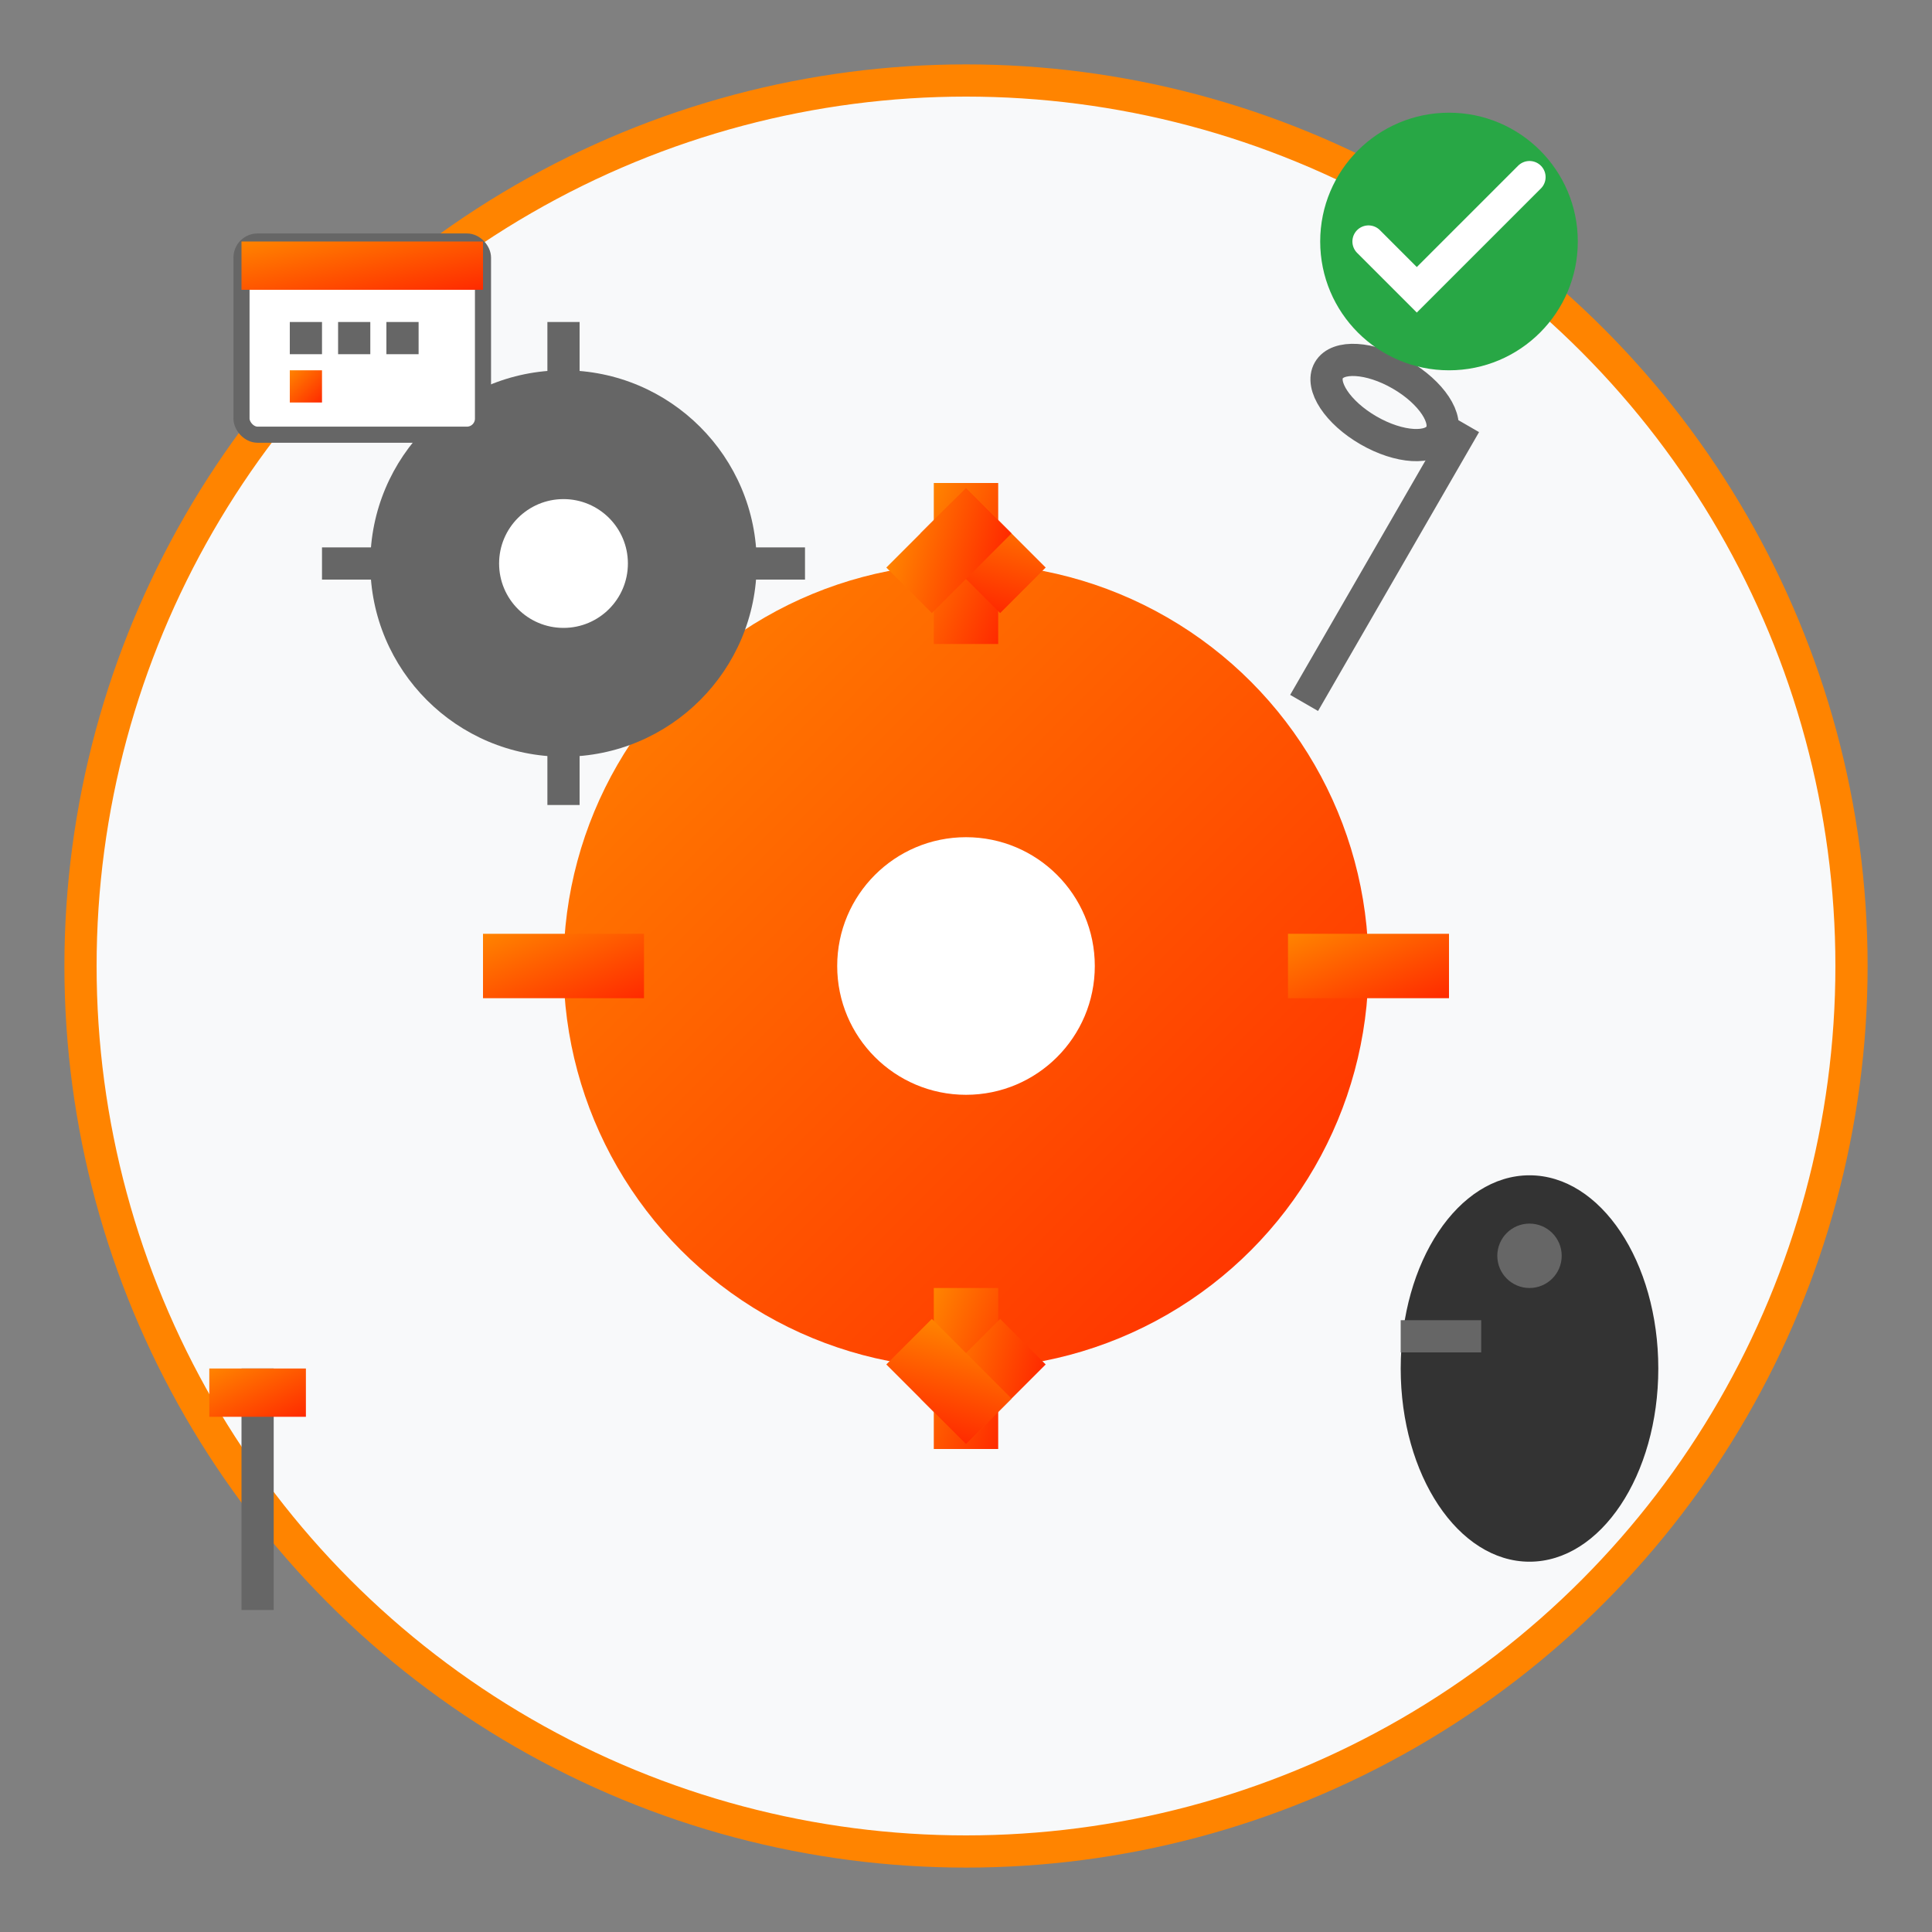
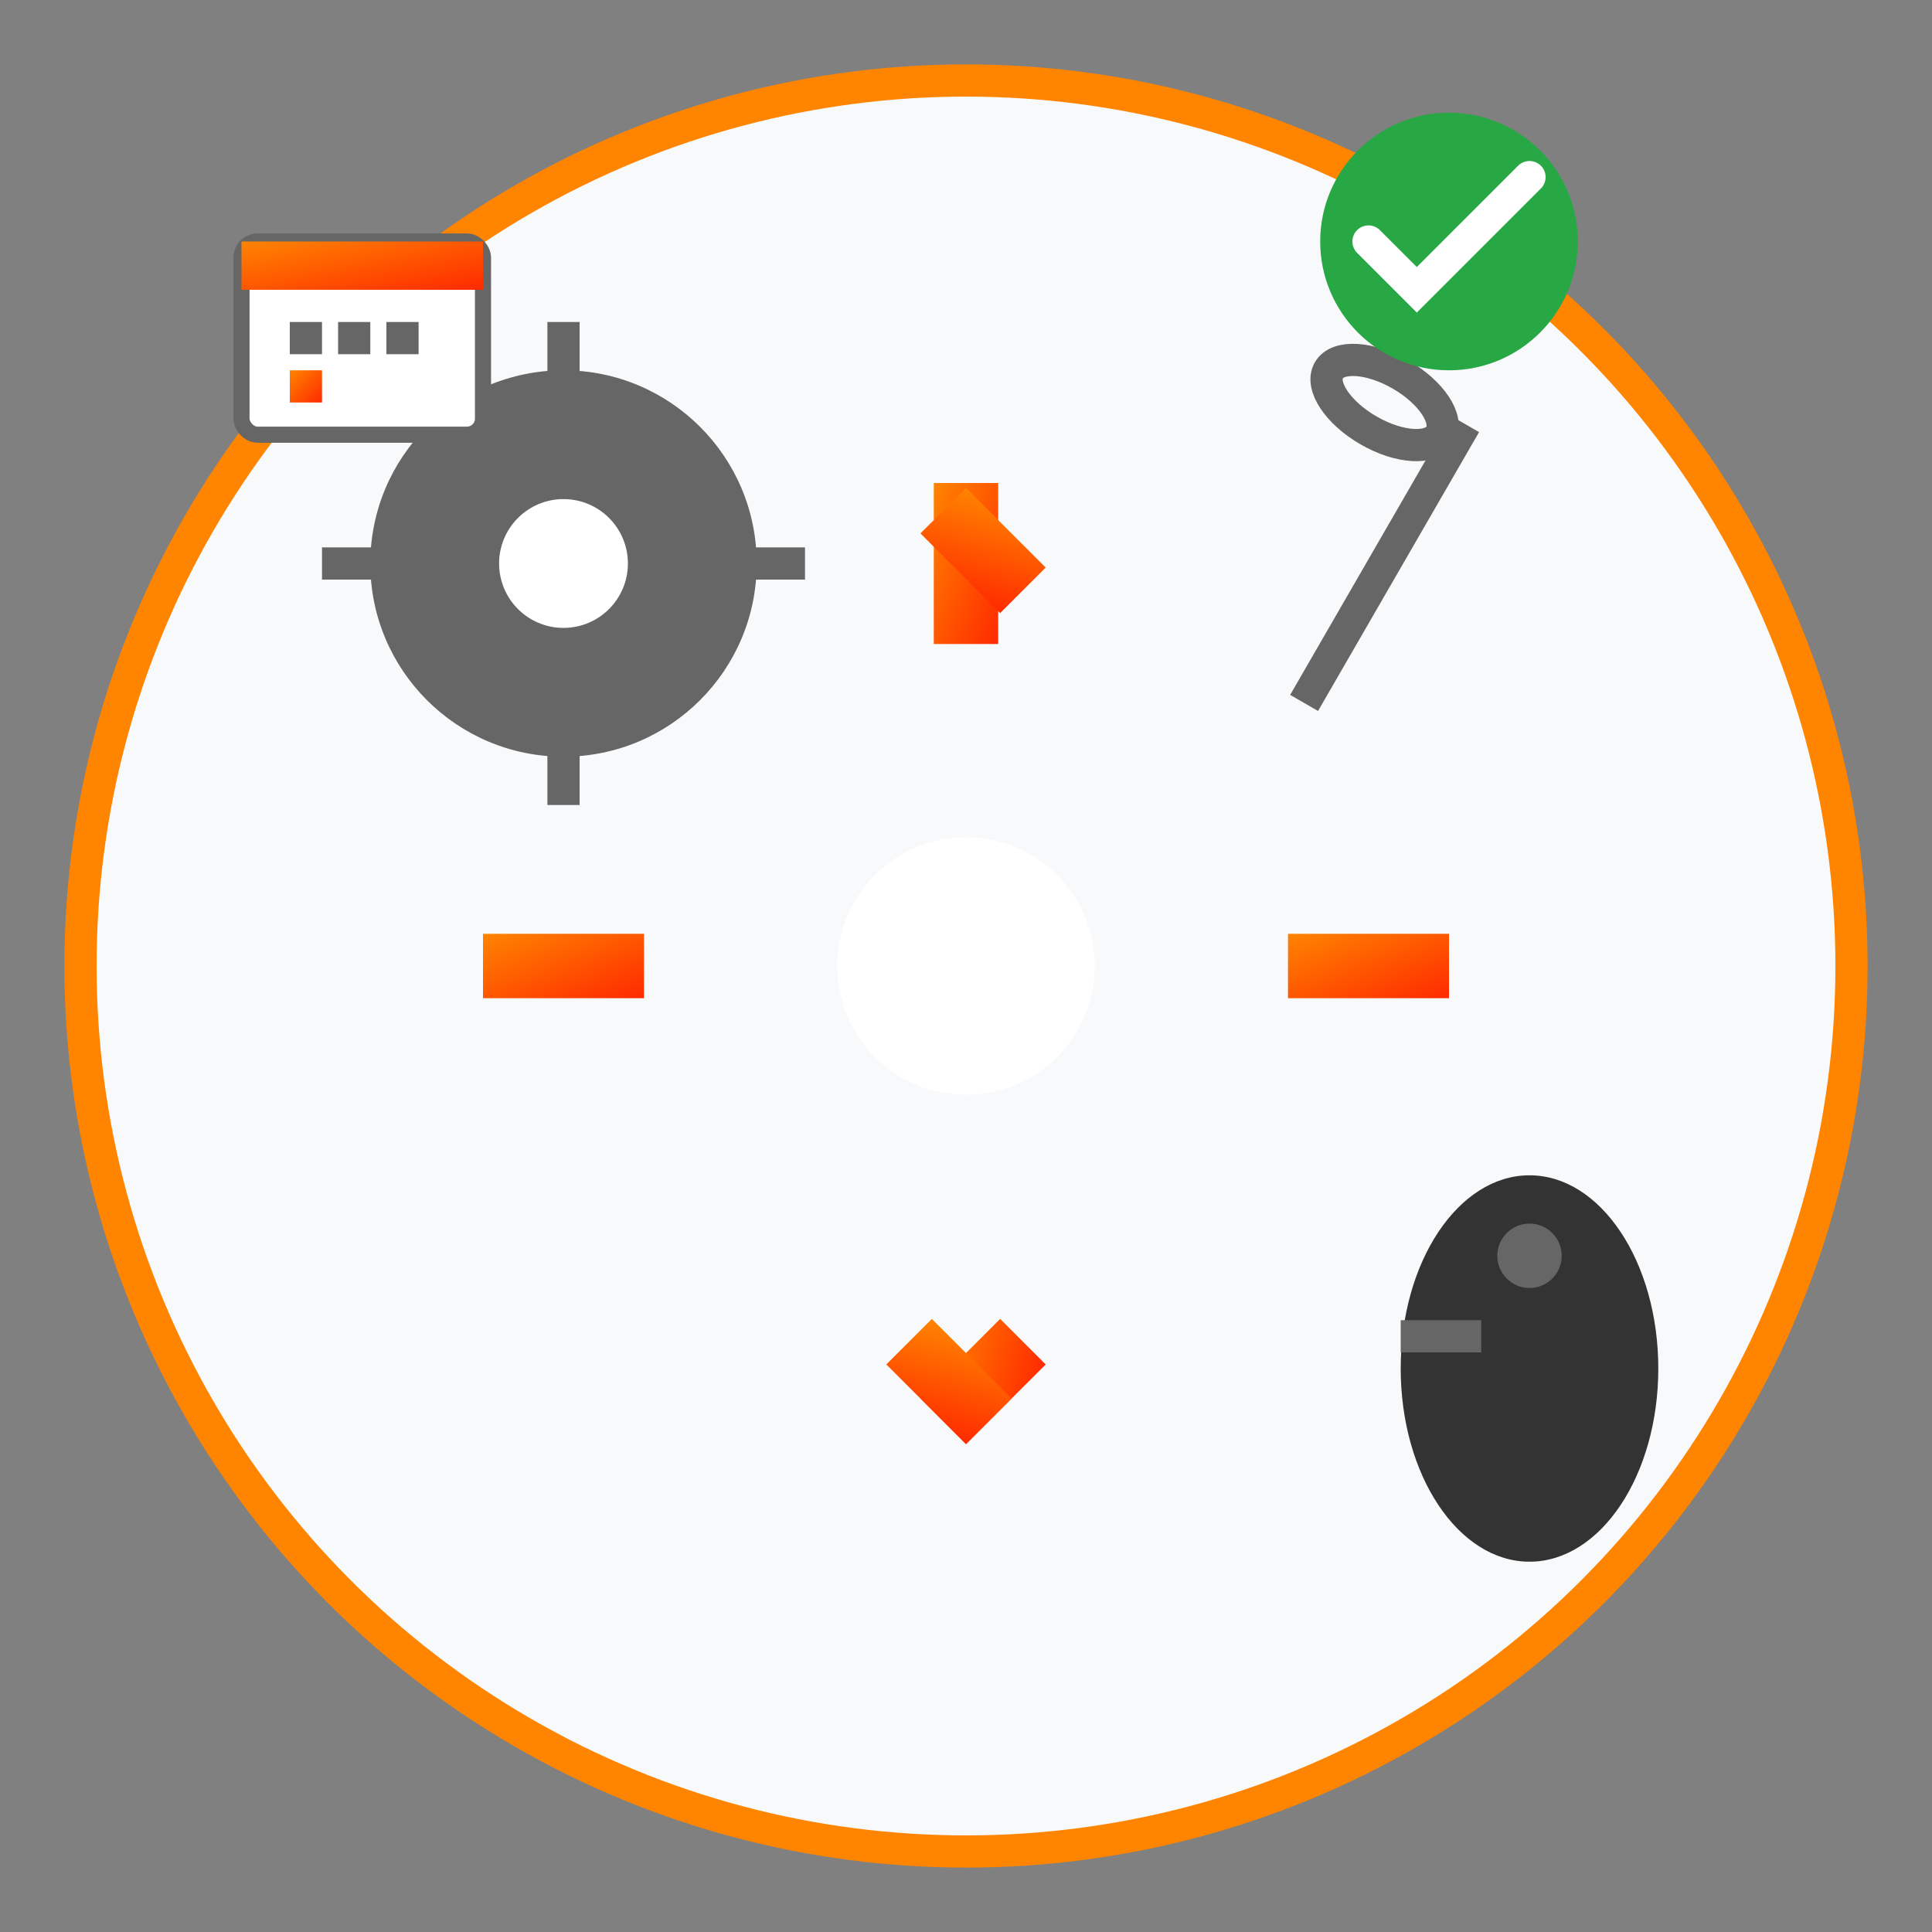
<svg xmlns="http://www.w3.org/2000/svg" viewBox="0 0 120 120" width="120" height="120">
  <rect x="0" y="0" width="120" height="120" fill="#808080" stroke="none" />
  <defs>
    <linearGradient id="gearGradient" x1="0%" y1="0%" x2="100%" y2="100%">
      <stop offset="0%" style="stop-color:#ff8400;stop-opacity:1" />
      <stop offset="100%" style="stop-color:#ff2a00;stop-opacity:1" />
    </linearGradient>
  </defs>
  <circle cx="60" cy="60" r="55" fill="#f8f9fa" stroke="#ff8400" stroke-width="2" />
  <g transform="translate(60,60)">
-     <circle cx="0" cy="0" r="25" fill="url(#gearGradient)" />
    <circle cx="0" cy="0" r="8" fill="#fff" />
    <rect x="-2" y="-30" width="4" height="10" fill="url(#gearGradient)" />
-     <rect x="-2" y="20" width="4" height="10" fill="url(#gearGradient)" />
    <rect x="-30" y="-2" width="10" height="4" fill="url(#gearGradient)" />
    <rect x="20" y="-2" width="10" height="4" fill="url(#gearGradient)" />
    <rect x="-21" y="-21" width="7" height="4" fill="url(#gearGradient)" transform="rotate(45)" />
-     <rect x="14" y="-21" width="7" height="4" fill="url(#gearGradient)" transform="rotate(-45)" />
    <rect x="-21" y="17" width="7" height="4" fill="url(#gearGradient)" transform="rotate(-45)" />
    <rect x="14" y="17" width="7" height="4" fill="url(#gearGradient)" transform="rotate(45)" />
  </g>
  <g transform="translate(35,35)">
    <circle cx="0" cy="0" r="12" fill="#666" />
    <circle cx="0" cy="0" r="4" fill="#fff" />
    <rect x="-1" y="-15" width="2" height="6" fill="#666" />
    <rect x="-1" y="9" width="2" height="6" fill="#666" />
    <rect x="-15" y="-1" width="6" height="2" fill="#666" />
    <rect x="9" y="-1" width="6" height="2" fill="#666" />
  </g>
  <rect x="85" y="25" width="2" height="20" fill="#666" transform="rotate(30 86 35)" />
  <ellipse cx="86" cy="25" rx="4" ry="2" fill="none" stroke="#666" stroke-width="2" transform="rotate(30 86 25)" />
-   <rect x="15" y="85" width="2" height="15" fill="#666" />
-   <rect x="13" y="85" width="6" height="3" fill="url(#gearGradient)" />
  <ellipse cx="95" cy="85" rx="8" ry="12" fill="#333" />
  <rect x="87" y="82" width="5" height="2" fill="#666" />
  <circle cx="95" cy="78" r="2" fill="#666" />
  <rect x="15" y="15" width="15" height="12" rx="1" fill="#fff" stroke="#666" />
  <rect x="15" y="15" width="15" height="3" fill="url(#gearGradient)" />
  <rect x="18" y="20" width="2" height="2" fill="#666" />
  <rect x="21" y="20" width="2" height="2" fill="#666" />
  <rect x="24" y="20" width="2" height="2" fill="#666" />
  <rect x="18" y="23" width="2" height="2" fill="url(#gearGradient)" />
  <circle cx="90" cy="15" r="8" fill="#28a745" />
  <path d="M85 15 L88 18 L95 11" fill="none" stroke="#fff" stroke-width="2" stroke-linecap="round" />
</svg>